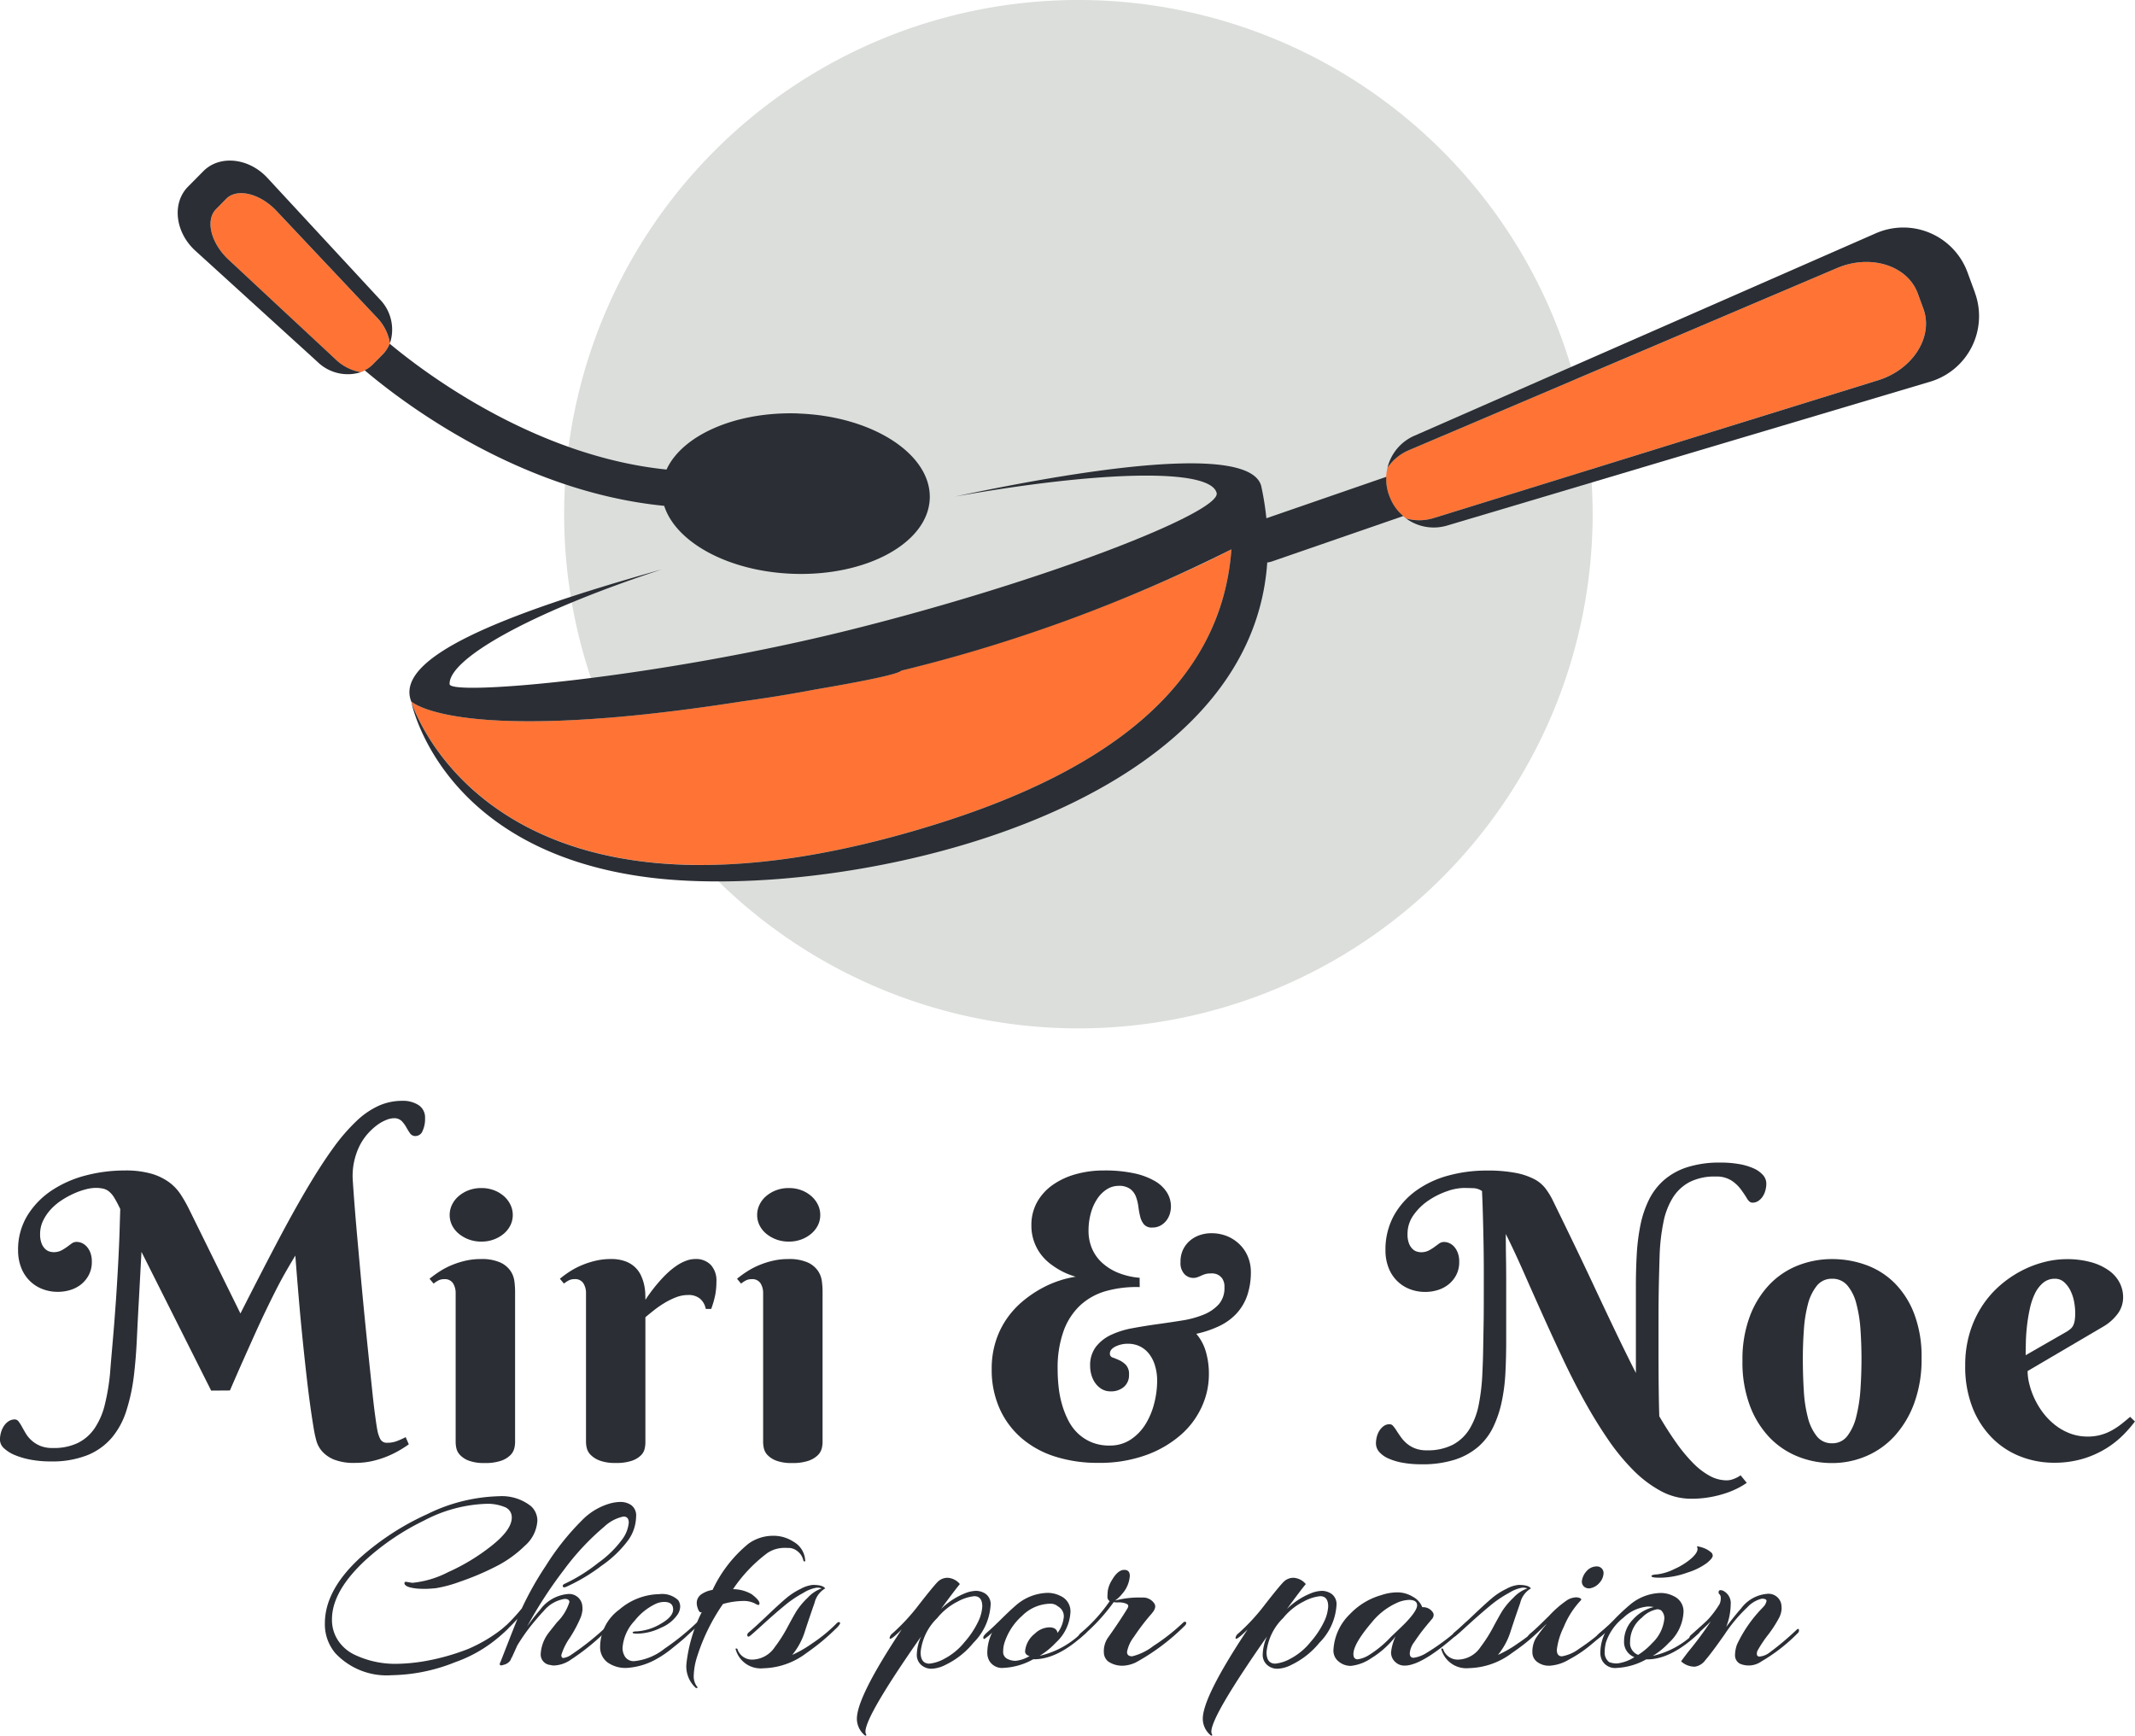
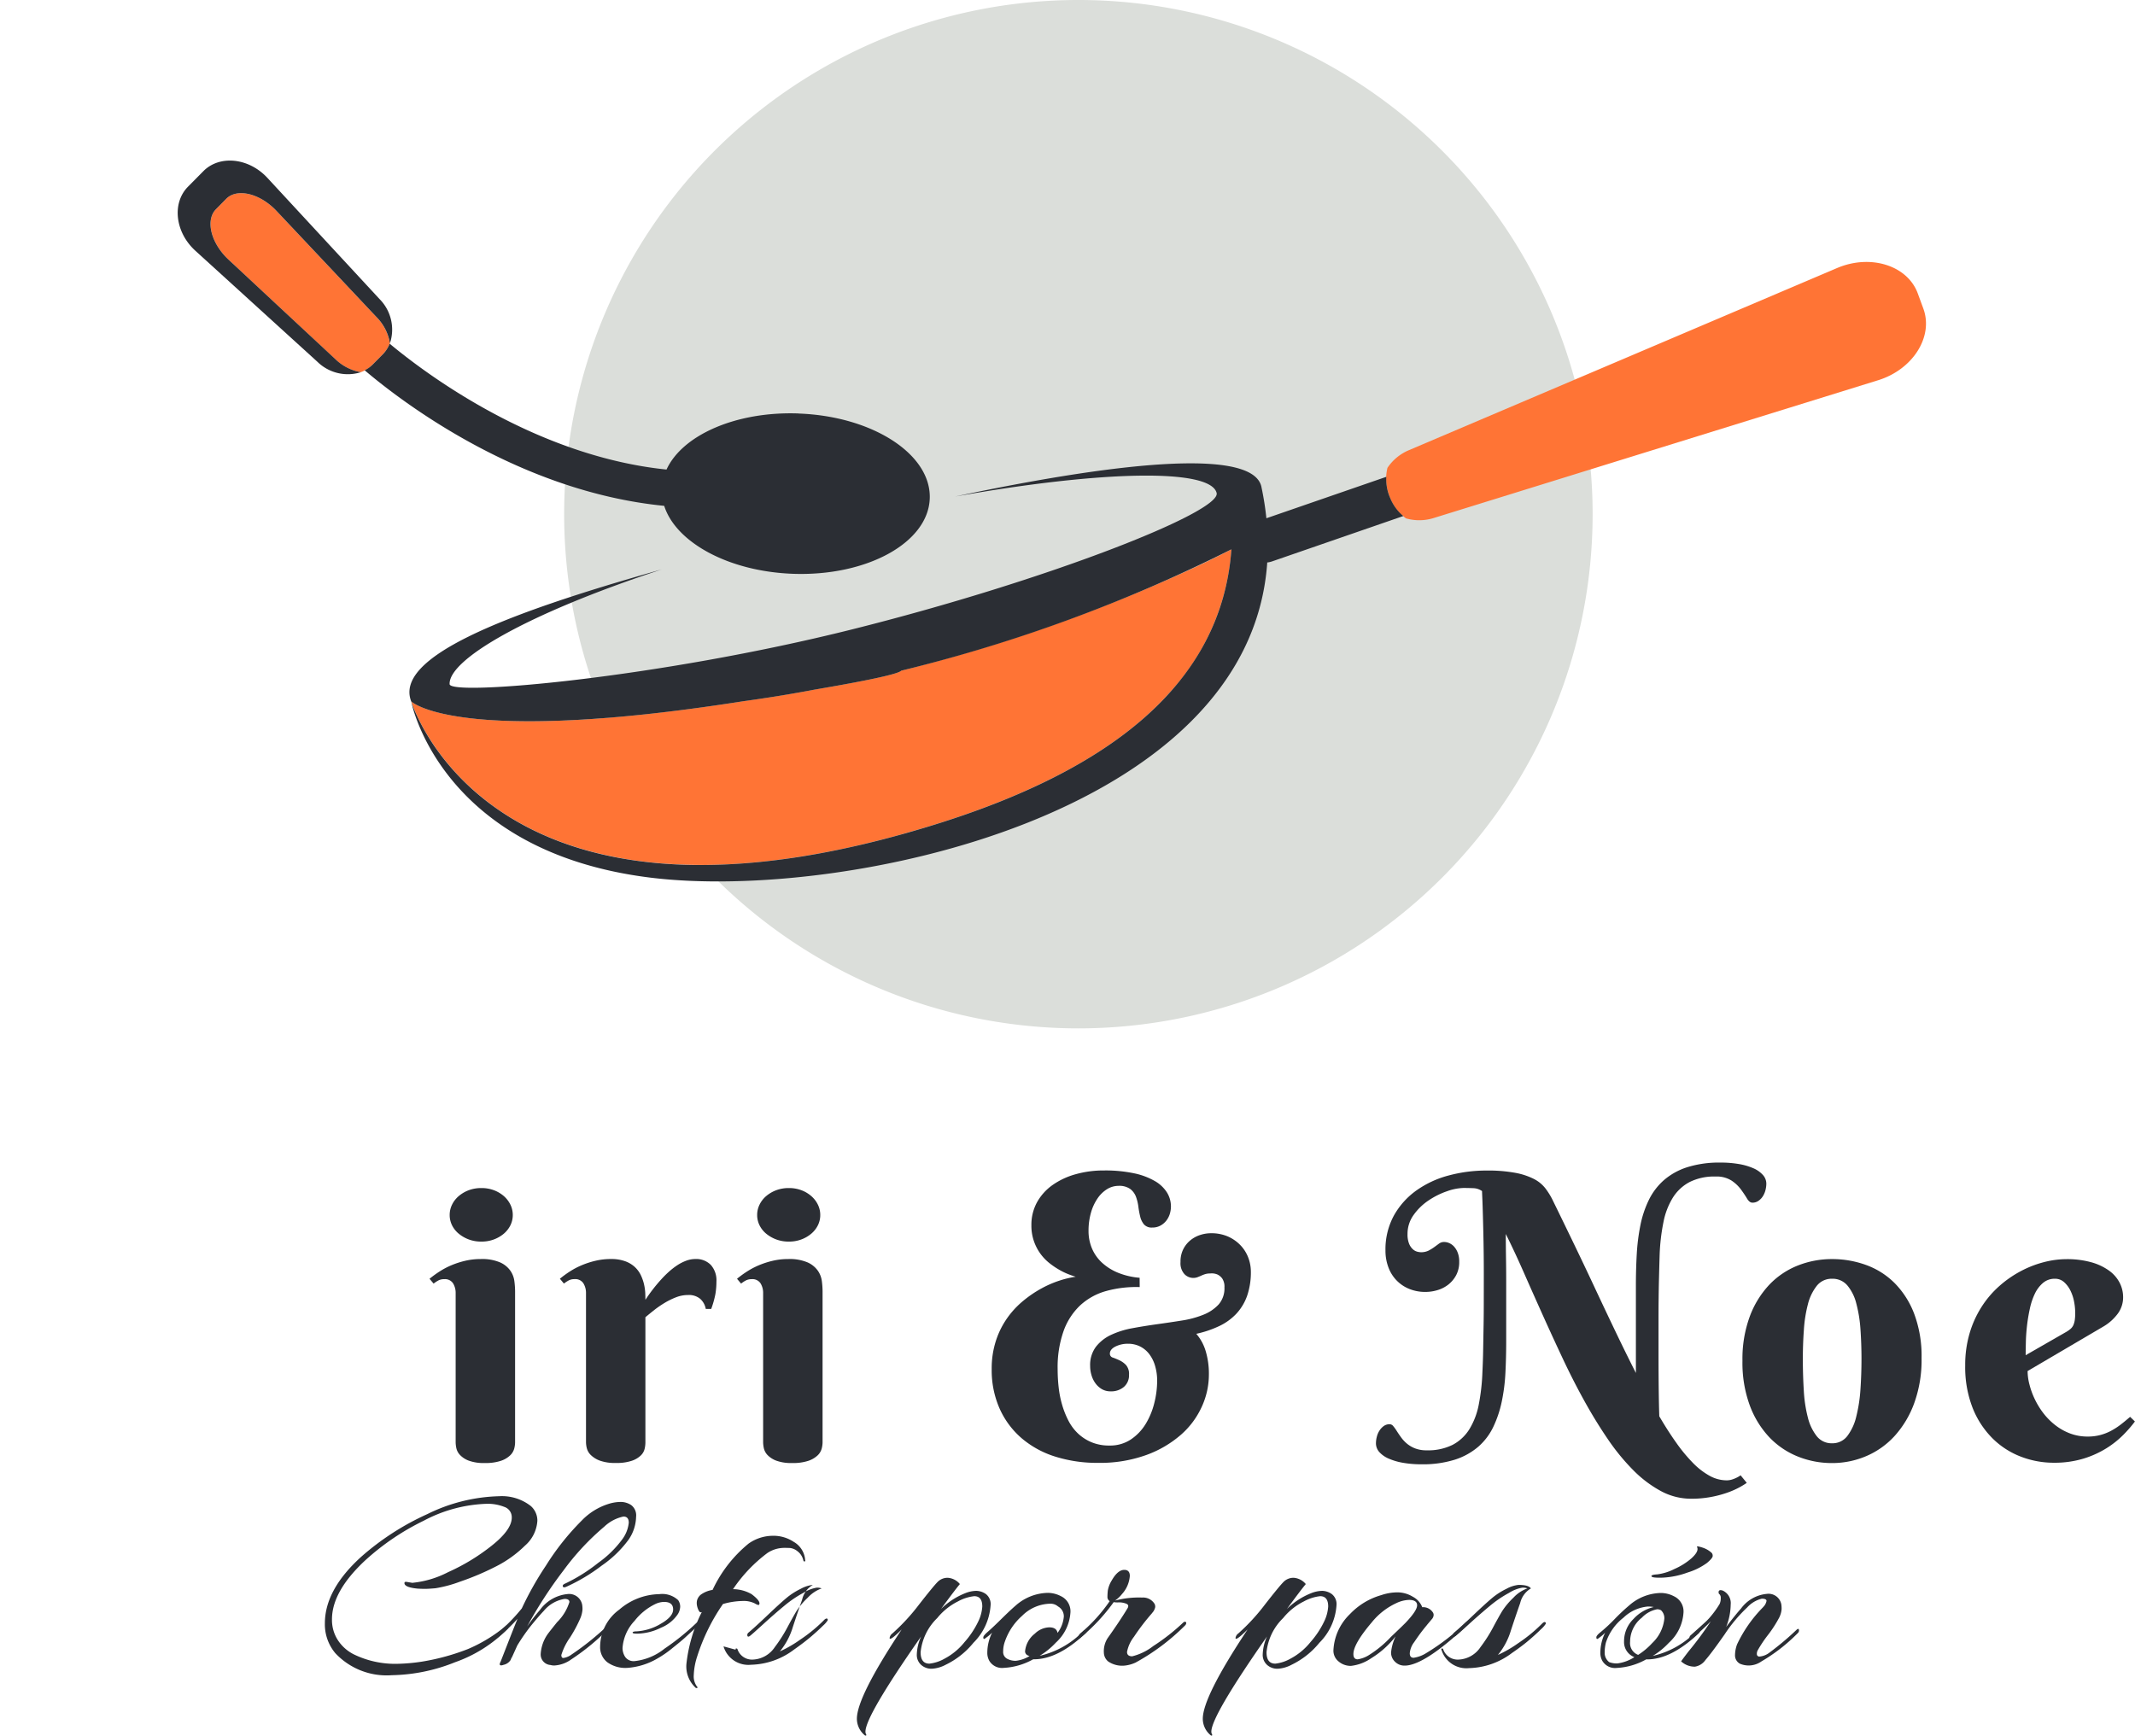
<svg xmlns="http://www.w3.org/2000/svg" width="204.208" height="166.023" viewBox="0 0 204.208 166.023">
  <g id="Group_53" data-name="Group 53" transform="translate(-473 -2996)">
    <g id="Component_21_1" data-name="Component 21 – 1" transform="translate(473 2996)">
      <path id="Path_192" data-name="Path 192" d="M2633.544-75.129l.6.1a9.418,9.418,0,0,0,3.43-1.024,19.444,19.444,0,0,0,4.178-2.541q1.905-1.517,1.905-2.673a1.043,1.043,0,0,0-.737-1.035,4.322,4.322,0,0,0-1.6-.289,13.732,13.732,0,0,0-6.069,1.613,23.6,23.6,0,0,0-5.61,3.8q-3.179,2.962-3.18,5.635a3.546,3.546,0,0,0,.58,2.023,3.907,3.907,0,0,0,1.539,1.348,9.021,9.021,0,0,0,4.046.891,17.406,17.406,0,0,0,2.479-.217,21.6,21.6,0,0,0,4.37-1.2,14.6,14.6,0,0,0,3.65-2.24.415.415,0,0,1,.121-.048c.08,0,.118.036.118.109a.462.462,0,0,1-.1.253,13.152,13.152,0,0,1-5.033,3.191,16.893,16.893,0,0,1-6.044,1.24,6.724,6.724,0,0,1-5.418-2.119,4.287,4.287,0,0,1-.987-2.841q0-3.226,3.491-6.382a25.276,25.276,0,0,1,6.311-4.07,16.4,16.4,0,0,1,6.861-1.709,4.485,4.485,0,0,1,3.035.939,1.857,1.857,0,0,1,.626,1.421,3.436,3.436,0,0,1-1.19,2.372,11.07,11.07,0,0,1-2.867,2.035,25.69,25.69,0,0,1-3.348,1.409,12.194,12.194,0,0,1-2.336.626c-.439.04-.778.06-1.011.06s-.47-.008-.709-.024q-1.254-.12-1.253-.53c0-.08.049-.12.146-.12" transform="translate(-2594.708 226.439)" fill="#2b2e34" />
      <path id="Path_193" data-name="Path 193" d="M2692.18-71.718c0-.208-.154-.313-.459-.313a3.237,3.237,0,0,0-2,1.156q-.289.289-1.047,1.2a18.077,18.077,0,0,0-1.481,2.1l-.6,1.325.072-.241a1.72,1.72,0,0,0-.1.289,1.063,1.063,0,0,1-.7.481.578.578,0,0,1-.217.048c-.159,0-.176-.12-.047-.361q.095-.24.673-1.722t.94-2.372a15.017,15.017,0,0,1-1.759,1.685c-.159.129-.272.145-.335.048a.136.136,0,0,1-.025-.1c0-.048.072-.136.217-.265a17.479,17.479,0,0,0,2.312-2.36,30.819,30.819,0,0,1,2.3-4.081,24.2,24.2,0,0,1,3.433-4.323,6.065,6.065,0,0,1,2.553-1.589,3.958,3.958,0,0,1,1.166-.193,1.831,1.831,0,0,1,1.011.3,1.229,1.229,0,0,1,.47,1.12,4,4,0,0,1-.72,2.191,10.625,10.625,0,0,1-2.554,2.469,17.222,17.222,0,0,1-3.4,2.035c-.192.081-.3.069-.335-.036s.047-.2.239-.277a16.129,16.129,0,0,0,3.145-1.974,10.041,10.041,0,0,0,2.336-2.3,3.188,3.188,0,0,0,.588-1.541c0-.393-.168-.59-.506-.59a3.8,3.8,0,0,0-1.831.963,24.077,24.077,0,0,0-3.886,4.166,41.136,41.136,0,0,0-3.5,5.394,17.5,17.5,0,0,1,1.229-1.589,3.7,3.7,0,0,1,2.625-1.518,1.266,1.266,0,0,1,1.418,1.06,2.6,2.6,0,0,1,.025.409,2.63,2.63,0,0,1-.181.783,12.851,12.851,0,0,1-1.009,1.9,5.943,5.943,0,0,0-.833,1.673c0,.193.066.289.192.289a1.729,1.729,0,0,0,.794-.337,25.947,25.947,0,0,0,3.518-2.841c.192-.193.283-.225.275-.1a.61.61,0,0,1-.157.361,21.3,21.3,0,0,1-3.683,3.058,3.042,3.042,0,0,1-1.614.578,1.271,1.271,0,0,1-.36-.048,1.008,1.008,0,0,1-.94-1.047,3.671,3.671,0,0,1,.674-1.914q.119-.168.89-1.132a4.653,4.653,0,0,0,1.182-1.927" transform="translate(-2637.716 224.978)" fill="#2b2e34" />
      <path id="Path_194" data-name="Path 194" d="M2727.249-46.348q1.274-.7,1.275-1.421c0-.482-.289-.722-.868-.722a2.028,2.028,0,0,0-.866.217,5.631,5.631,0,0,0-1.951,1.589,4.216,4.216,0,0,0-1.155,2.6,1.569,1.569,0,0,0,.253.855.984.984,0,0,0,.9.4,5.507,5.507,0,0,0,2.867-1.192,23.239,23.239,0,0,0,2.985-2.4c.192-.193.291-.2.291-.024a.366.366,0,0,1-.146.289l-1.193,1.1q-.3.277-1.19.987a9.941,9.941,0,0,1-1.446,1,6.59,6.59,0,0,1-2.9.891,2.95,2.95,0,0,1-1.877-.542,1.814,1.814,0,0,1-.687-1.505,4.417,4.417,0,0,1,1.831-3.528,6.01,6.01,0,0,1,3.829-1.481,2.229,2.229,0,0,1,1.806.578,1.084,1.084,0,0,1,.192.614,1.455,1.455,0,0,1-.217.71,3.558,3.558,0,0,1-1.624,1.312,5.257,5.257,0,0,1-2.251.566c-.275,0-.421-.024-.446-.072s-.005-.085.061-.109a.758.758,0,0,1,.264-.036,5.092,5.092,0,0,0,2.265-.674" transform="translate(-2664.14 201.727)" fill="#2b2e34" />
      <path id="Path_195" data-name="Path 195" d="M2762.956-67.2c0,.064-.027.1-.083.1s-.093-.04-.11-.12a1.488,1.488,0,0,0-.552-.855,1.38,1.38,0,0,0-.712-.313c-.2-.008-.379-.012-.542-.012a2.925,2.925,0,0,0-1.614.482,14.185,14.185,0,0,0-3.3,3.468,3.611,3.611,0,0,1,1.781.481q.891.675.723.987c-.03.081-.176.045-.431-.108a2.388,2.388,0,0,0-1.182-.229,7.185,7.185,0,0,0-1.853.289,18.721,18.721,0,0,0-2.457,4.985,6.533,6.533,0,0,0-.338,1.83,1.617,1.617,0,0,0,.313,1.084c.063.063.072.1.025.12a.409.409,0,0,1-.1.024.072.072,0,0,1-.049-.024,2.773,2.773,0,0,1-.891-2.288,14.48,14.48,0,0,1,1.47-4.96c-.083.032-.14.032-.182,0a.713.713,0,0,1-.146-.217,1.719,1.719,0,0,1-.132-.421,1.16,1.16,0,0,1,.014-.506,1.067,1.067,0,0,1,.349-.518,2.592,2.592,0,0,1,1.13-.458,12.621,12.621,0,0,1,3.444-4.431,4.048,4.048,0,0,1,2.287-.746,3.5,3.5,0,0,1,2.026.578,2.181,2.181,0,0,1,1.1,1.782" transform="translate(-2685.93 216.466)" fill="#2b2e34" />
-       <path id="Path_196" data-name="Path 196" d="M2768.7-46.266a.108.108,0,0,1-.022-.072c0-.032.027-.048.083-.048a.108.108,0,0,1,.11.1,1.466,1.466,0,0,0,1.421.963,2.653,2.653,0,0,0,2.141-1.2,13.836,13.836,0,0,0,1.193-1.866q.52-.975.866-1.553a6.93,6.93,0,0,1,1.086-1.3,3.316,3.316,0,0,1,1.336-.891,1.163,1.163,0,0,0-.481-.072,3.5,3.5,0,0,0-1.264.494,10.9,10.9,0,0,0-1.842,1.252q-.92.759-1.976,1.722t-1.275,1.132c-.146.112-.234.112-.267,0a.294.294,0,0,1,.121-.313q.627-.529,1.806-1.65t1.795-1.637a6.6,6.6,0,0,1,1.385-.891,3.037,3.037,0,0,1,1.154-.373q.965,0,1.179.337a2.193,2.193,0,0,0-1.022,1.4q-.4,1.132-.891,2.625a6.658,6.658,0,0,1-1.24,2.336,11.487,11.487,0,0,0,1.938-1.12,14.5,14.5,0,0,0,2.323-1.914c.146-.128.25-.145.313-.048v.109a2.419,2.419,0,0,1-.456.518q-.458.457-1.119,1.023t-1.652,1.264a7.074,7.074,0,0,1-4.1,1.445,2.483,2.483,0,0,1-2.639-1.758" transform="translate(-2698.323 204.077)" fill="#2b2e34" />
+       <path id="Path_196" data-name="Path 196" d="M2768.7-46.266a.108.108,0,0,1-.022-.072c0-.032.027-.048.083-.048a.108.108,0,0,1,.11.1,1.466,1.466,0,0,0,1.421.963,2.653,2.653,0,0,0,2.141-1.2,13.836,13.836,0,0,0,1.193-1.866q.52-.975.866-1.553a6.93,6.93,0,0,1,1.086-1.3,3.316,3.316,0,0,1,1.336-.891,1.163,1.163,0,0,0-.481-.072,3.5,3.5,0,0,0-1.264.494,10.9,10.9,0,0,0-1.842,1.252q-.92.759-1.976,1.722t-1.275,1.132c-.146.112-.234.112-.267,0a.294.294,0,0,1,.121-.313q.627-.529,1.806-1.65t1.795-1.637a6.6,6.6,0,0,1,1.385-.891,3.037,3.037,0,0,1,1.154-.373a2.193,2.193,0,0,0-1.022,1.4q-.4,1.132-.891,2.625a6.658,6.658,0,0,1-1.24,2.336,11.487,11.487,0,0,0,1.938-1.12,14.5,14.5,0,0,0,2.323-1.914c.146-.128.25-.145.313-.048v.109a2.419,2.419,0,0,1-.456.518q-.458.457-1.119,1.023t-1.652,1.264a7.074,7.074,0,0,1-4.1,1.445,2.483,2.483,0,0,1-2.639-1.758" transform="translate(-2698.323 204.077)" fill="#2b2e34" />
      <path id="Path_197" data-name="Path 197" d="M2816.994-47.8q0,1.084.841,1.084a3.761,3.761,0,0,0,1.457-.482,6.086,6.086,0,0,0,1.9-1.577,8.475,8.475,0,0,0,1.314-1.974,3.814,3.814,0,0,0,.385-1.433c0-.658-.255-.987-.77-.987a4.2,4.2,0,0,0-1.567.506,5.987,5.987,0,0,0-1.973,1.589,5.3,5.3,0,0,0-1.589,3.275m6.693-4.479a5.569,5.569,0,0,1-1.638,3.564,7.769,7.769,0,0,1-2.647,2.1,3.21,3.21,0,0,1-1.325.385,1.448,1.448,0,0,1-.866-.241,1.27,1.27,0,0,1-.58-1.132,4.479,4.479,0,0,1,.409-1.71q-5.323,7.61-5.321,9.1a.506.506,0,0,0,.06.253c.042.072.028.115-.036.132l-.074-.024a2.059,2.059,0,0,1-.77-1.589q0-2.094,4.288-8.549-1.158,1.156-1.157.819a.649.649,0,0,1,.264-.433,19.44,19.44,0,0,0,2.554-2.77q1.373-1.758,1.77-2.155a1.326,1.326,0,0,1,.976-.4,1.638,1.638,0,0,1,1.155.6q-.482.578-1.806,2.384a7.019,7.019,0,0,1,2.336-1.518,2.989,2.989,0,0,1,1.036-.217,1.656,1.656,0,0,1,.916.3,1.214,1.214,0,0,1,.456,1.1" transform="translate(-2728.938 205.856)" fill="#2b2e34" />
      <path id="Path_198" data-name="Path 198" d="M2861.982-45.846a3.008,3.008,0,0,0,.6-1.553,1.077,1.077,0,0,0-.552-.975,1.09,1.09,0,0,0-.723-.265,3.907,3.907,0,0,0-2.71,1.156,5.8,5.8,0,0,0-1.649,2.456,2.784,2.784,0,0,0-.167.951.728.728,0,0,0,.374.7,1.691,1.691,0,0,0,.83.2,3.2,3.2,0,0,0,1.325-.458.376.376,0,0,1-.146-.048.435.435,0,0,1-.289-.386,2.413,2.413,0,0,1,.94-1.709,2.061,2.061,0,0,1,1.372-.6c.467,0,.731.177.794.53m-2.333,2.528a6.426,6.426,0,0,1-2.818.819,1.416,1.416,0,0,1-1.374-.674,1.55,1.55,0,0,1-.192-.771,4.352,4.352,0,0,1,.459-1.927,4.04,4.04,0,0,1-.6.506c-.162.145-.242.129-.242-.048,0-.112.14-.289.42-.53s.712-.646,1.289-1.216,1.036-1,1.372-1.288a4.779,4.779,0,0,1,3.106-1.228,2.741,2.741,0,0,1,1.229.313,1.6,1.6,0,0,1,.916,1.589,4.257,4.257,0,0,1-1.4,2.866,7.124,7.124,0,0,1-1.542,1.252,8.333,8.333,0,0,0,4.192-2.384.3.3,0,0,1,.217-.084.1.1,0,0,1,.1.108.28.28,0,0,1-.1.193q-2.651,2.5-4.937,2.5Z" transform="translate(-2760.83 202.045)" fill="#2b2e34" />
      <path id="Path_199" data-name="Path 199" d="M2894.9-53.505a21.126,21.126,0,0,0-1.724,2.251,3.4,3.4,0,0,0-.662,1.445q0,.421.495.421a5.369,5.369,0,0,0,2.023-.987,19.491,19.491,0,0,0,2.828-2.215c.08-.08.154-.112.217-.1a.114.114,0,0,1,.1.12.367.367,0,0,1-.1.217,20.835,20.835,0,0,1-4.744,3.564,3.285,3.285,0,0,1-1.036.289,2.383,2.383,0,0,1-1.575-.386,1.125,1.125,0,0,1-.423-.842,2.294,2.294,0,0,1,.363-1.4q1.179-1.661,1.877-2.817c.146-.225.115-.381-.085-.469a1.851,1.851,0,0,0-.745-.132,1.961,1.961,0,0,1-.47-.024,18.044,18.044,0,0,1-3.2,3.419c-.129.112-.2.112-.217,0a.725.725,0,0,1,.264-.458,15.273,15.273,0,0,0,2.771-3.058.451.451,0,0,1-.217-.4,6.133,6.133,0,0,1,.036-.614,2.714,2.714,0,0,1,.374-.963q.578-1.011,1.2-1.012c.352,0,.531.193.531.578a2.881,2.881,0,0,1-.748,1.734,2.937,2.937,0,0,1-.673.626,8.924,8.924,0,0,1,2.6-.289,1.281,1.281,0,0,1,1.2.626.654.654,0,0,1,.05.289,1.155,1.155,0,0,1-.313.578" transform="translate(-2784.716 207.826)" fill="#2b2e34" />
      <path id="Path_200" data-name="Path 200" d="M2937.364-47.8q0,1.084.841,1.084a3.784,3.784,0,0,0,1.46-.482,6.122,6.122,0,0,0,1.9-1.577,8.459,8.459,0,0,0,1.311-1.974,3.814,3.814,0,0,0,.385-1.433c0-.658-.255-.987-.77-.987a4.205,4.205,0,0,0-1.567.506,5.989,5.989,0,0,0-1.973,1.589,5.314,5.314,0,0,0-1.589,3.275m6.693-4.479a5.578,5.578,0,0,1-1.635,3.564,7.777,7.777,0,0,1-2.65,2.1,3.2,3.2,0,0,1-1.325.385,1.454,1.454,0,0,1-.866-.241,1.276,1.276,0,0,1-.58-1.132,4.479,4.479,0,0,1,.409-1.71q-5.318,7.61-5.322,9.1a.536.536,0,0,0,.061.253c.041.072.028.115-.036.132l-.072-.024a2.053,2.053,0,0,1-.772-1.589q0-2.094,4.288-8.549-1.158,1.156-1.157.819a.643.643,0,0,1,.267-.433,19.426,19.426,0,0,0,2.55-2.77q1.373-1.758,1.771-2.155a1.33,1.33,0,0,1,.976-.4,1.649,1.649,0,0,1,1.157.6q-.482.578-1.806,2.384a6.985,6.985,0,0,1,2.333-1.518,3,3,0,0,1,1.036-.217,1.656,1.656,0,0,1,.915.3,1.214,1.214,0,0,1,.456,1.1" transform="translate(-2816.223 205.856)" fill="#2b2e34" />
      <path id="Path_201" data-name="Path 201" d="M2983.939-49.127a3.058,3.058,0,0,0-1.2.313,6.527,6.527,0,0,0-2.334,1.83q-1.76,2.071-1.759,3.034c0,.337.137.506.41.506a2.814,2.814,0,0,0,1.118-.433,10.409,10.409,0,0,0,2.059-1.71c.05-.048.234-.224.555-.53s.594-.57.819-.795c.753-.786,1.132-1.352,1.132-1.7s-.267-.518-.8-.518m1.759,2.384c-.176.208-.357.433-.541.674s-.418.57-.7.987a2.031,2.031,0,0,0-.421,1.06q0,.433.371.433a3.077,3.077,0,0,0,1.218-.458,20.526,20.526,0,0,0,3.732-2.889c.16-.161.264-.184.313-.073v.1a.27.27,0,0,1-.1.169q-4.143,3.9-6.022,3.9a1.262,1.262,0,0,1-.927-.373,1.2,1.2,0,0,1-.374-.879,4.559,4.559,0,0,1,.434-1.541,8.693,8.693,0,0,1-2.325,2.083,4.237,4.237,0,0,1-1.938.735,1.769,1.769,0,0,1-1.19-.422,1.32,1.32,0,0,1-.495-1.047,5.147,5.147,0,0,1,1.589-3.492,6.612,6.612,0,0,1,2.988-1.806,4.88,4.88,0,0,1,1.553-.265,2.845,2.845,0,0,1,1.468.421,1.9,1.9,0,0,1,.9,1,1.107,1.107,0,0,1,1.036.53.441.441,0,0,1,.05.241.637.637,0,0,1-.181.385l-.445.53" transform="translate(-2849.195 202.171)" fill="#2b2e34" />
      <path id="Path_202" data-name="Path 202" d="M3014.262-46.266a.108.108,0,0,1-.022-.072c0-.032.028-.048.083-.048a.108.108,0,0,1,.11.1,1.466,1.466,0,0,0,1.421.963,2.653,2.653,0,0,0,2.141-1.2,13.836,13.836,0,0,0,1.193-1.866q.519-.975.866-1.553a6.951,6.951,0,0,1,1.086-1.3,3.314,3.314,0,0,1,1.336-.891,1.166,1.166,0,0,0-.481-.072,3.5,3.5,0,0,0-1.264.494,11.012,11.012,0,0,0-1.842,1.252q-.915.759-1.976,1.722t-1.275,1.132c-.146.112-.233.112-.267,0a.3.3,0,0,1,.121-.313q.626-.529,1.806-1.65t1.795-1.637a6.6,6.6,0,0,1,1.385-.891,3.038,3.038,0,0,1,1.155-.373q.965,0,1.182.337a2.2,2.2,0,0,0-1.025,1.4q-.4,1.132-.891,2.625a6.654,6.654,0,0,1-1.24,2.336,11.468,11.468,0,0,0,1.938-1.12,14.613,14.613,0,0,0,2.325-1.914c.143-.128.248-.145.311-.048v.109a2.416,2.416,0,0,1-.457.518q-.458.457-1.119,1.023T3021-45.953a7.073,7.073,0,0,1-4.1,1.445,2.484,2.484,0,0,1-2.639-1.758" transform="translate(-2876.387 204.077)" fill="#2b2e34" />
-       <path id="Path_203" data-name="Path 203" d="M3049.708-56.925a.647.647,0,0,1-.217-.626,1.7,1.7,0,0,1,.434-.867,1.283,1.283,0,0,1,1.033-.458.652.652,0,0,1,.41.181.643.643,0,0,1,.17.6,1.424,1.424,0,0,1-.387.8,1.514,1.514,0,0,1-.759.481.735.735,0,0,1-.684-.109m-.313,1.276a8.2,8.2,0,0,0-1.649,2.565,6.752,6.752,0,0,0-.662,2.179c0,.418.165.626.492.626a3.814,3.814,0,0,0,1.638-.722,20.02,20.02,0,0,0,2.614-2.047q.313-.289.313.073a.138.138,0,0,1-.049.1q-1.154,1.011-1.951,1.661a11.849,11.849,0,0,1-1.888,1.24,4.064,4.064,0,0,1-1.795.59,1.863,1.863,0,0,1-1.289-.386,1.131,1.131,0,0,1-.421-.843,2.592,2.592,0,0,1,.313-1.372,13.256,13.256,0,0,1,1.058-1.4q-.264.216-.83.722c-.376.337-.638.562-.783.674s-.215.08-.215-.1c0-.112.126-.273.385-.482s.813-.738,1.674-1.589a9.95,9.95,0,0,1,1.757-1.517,1.8,1.8,0,0,1,.772-.241.913.913,0,0,1,.445.084c.1.056.118.117.072.181" transform="translate(-2898.177 208.716)" fill="#2b2e34" />
      <path id="Path_204" data-name="Path 204" d="M3079.23-65.256a.416.416,0,0,1,.1.3q0,.205-.542.663a6.157,6.157,0,0,1-1.844.915,8.052,8.052,0,0,1-2.369.494c-.717.024-1.08-.02-1.1-.133q-.05-.144.553-.18a4.969,4.969,0,0,0,1.627-.506,6.443,6.443,0,0,0,1.625-1.012q.6-.542.6-.9a.448.448,0,0,0-.036-.181c-.025-.056-.011-.084.036-.084a3.234,3.234,0,0,1,.506.132,2.315,2.315,0,0,1,.844.494m-5.2,5.394a2.708,2.708,0,0,0-1.468.8,2.936,2.936,0,0,0-1.132,2.312,1.2,1.2,0,0,0,.772,1.252,6.679,6.679,0,0,0,1.347-1.132,3.732,3.732,0,0,0,1.157-2.335,1.028,1.028,0,0,0-.313-.795.723.723,0,0,0-.362-.1m-.866-.265a3.851,3.851,0,0,0-2.372,1.072,4.956,4.956,0,0,0-1.674,2.371,3.885,3.885,0,0,0-.121.988,1.118,1.118,0,0,0,.435.891,2,2,0,0,0,.794.121,3.869,3.869,0,0,0,1.613-.6,1.536,1.536,0,0,1-.987-1.518,2.959,2.959,0,0,1,.9-2.131,3.809,3.809,0,0,1,1.938-1.144,3.008,3.008,0,0,0-.531-.048m-.192,5.057a6.419,6.419,0,0,1-2.817.819,1.417,1.417,0,0,1-1.374-.674,1.541,1.541,0,0,1-.192-.771,4.354,4.354,0,0,1,.459-1.927,4.036,4.036,0,0,1-.6.506c-.162.145-.242.12-.242-.072q0-.169.445-.518a15.63,15.63,0,0,0,1.314-1.228,18.473,18.473,0,0,1,1.372-1.288,4.71,4.71,0,0,1,3.059-1.2,2.747,2.747,0,0,1,1.229.313,1.6,1.6,0,0,1,.915,1.59,4.262,4.262,0,0,1-1.4,2.865,7.172,7.172,0,0,1-1.539,1.252,8.325,8.325,0,0,0,4.189-2.384.3.3,0,0,1,.217-.084.1.1,0,0,1,.1.108.279.279,0,0,1-.1.193q-2.651,2.5-4.937,2.5Z" transform="translate(-2915.515 213.797)" fill="#2b2e34" />
      <path id="Path_205" data-name="Path 205" d="M3105.548-49a1.1,1.1,0,0,0,.338-.6c0-.145-.151-.217-.448-.217a2.792,2.792,0,0,0-1.407.843,14.576,14.576,0,0,0-2.155,2.576q-1.266,1.807-1.831,2.445a1.512,1.512,0,0,1-1,.638h-.1a1.916,1.916,0,0,1-1.229-.506c.1-.145.33-.458.7-.939a33.208,33.208,0,0,0,2.141-2.89,22.363,22.363,0,0,1-1.756,1.613c-.159.129-.253.137-.278.024a.3.3,0,0,1,.107-.3c.1-.088.258-.233.484-.434s.371-.333.445-.4.209-.188.41-.373a5.623,5.623,0,0,0,.445-.445,9.33,9.33,0,0,0,.987-1.349,1.315,1.315,0,0,0,.107-.565.485.485,0,0,0-.118-.361.193.193,0,0,1-.085-.2.17.17,0,0,1,.192-.192.6.6,0,0,1,.217.048,1.318,1.318,0,0,1,.745,1.336,5.969,5.969,0,0,1-.432,2.131q.94-1.228,1.421-1.758a3.447,3.447,0,0,1,2.455-1.4,1.244,1.244,0,0,1,1.4,1.011,2.919,2.919,0,0,1,.025.446,2.136,2.136,0,0,1-.228.807,11.41,11.41,0,0,1-1.072,1.661,12.174,12.174,0,0,0-.976,1.457.679.679,0,0,0-.083.446.239.239,0,0,0,.215.168,1.791,1.791,0,0,0,.99-.385,27.17,27.17,0,0,0,2.551-2.143c.179-.176.267-.16.267.048a.348.348,0,0,1-.121.241,16.637,16.637,0,0,1-3.469,2.7,2.119,2.119,0,0,1-2.07.217.907.907,0,0,1-.459-.807,3.04,3.04,0,0,1,.2-1.048,12.811,12.811,0,0,1,2.479-3.54" transform="translate(-2936.922 202.743)" fill="#2b2e34" />
-       <path id="Path_206" data-name="Path 206" d="M2532.907-193.17l-6.666-13.273-.239,4.461q-.111,1.944-.2,3.86t-.3,3.647a18.1,18.1,0,0,1-.7,3.212,7.531,7.531,0,0,1-1.369,2.564,6.066,6.066,0,0,1-2.331,1.694,9.187,9.187,0,0,1-3.584.61,10.215,10.215,0,0,1-1.814-.157,7.393,7.393,0,0,1-1.534-.435,3.457,3.457,0,0,1-1.066-.657,1.135,1.135,0,0,1-.4-.824,2.636,2.636,0,0,1,.094-.676,2.257,2.257,0,0,1,.278-.629,1.56,1.56,0,0,1,.454-.463,1.075,1.075,0,0,1,.6-.176.454.454,0,0,1,.36.2,3.881,3.881,0,0,1,.324.509q.169.306.379.658a2.928,2.928,0,0,0,.555.657,2.94,2.94,0,0,0,.825.509,3.11,3.11,0,0,0,1.2.2,5.289,5.289,0,0,0,2.4-.491,4.175,4.175,0,0,0,1.6-1.416,6.946,6.946,0,0,0,.962-2.24,20.623,20.623,0,0,0,.5-2.98q.07-.926.146-1.786t.148-1.712q.074-.851.14-1.731t.137-1.86q.094-1.426.167-2.712c.049-.858.088-1.657.121-2.4s.055-1.406.071-2,.036-1.1.047-1.536c-.209-.432-.393-.781-.555-1.046a2.341,2.341,0,0,0-.5-.611,1.385,1.385,0,0,0-.572-.287,3.369,3.369,0,0,0-.759-.074,3.874,3.874,0,0,0-.918.139,7.18,7.18,0,0,0-1.13.4,8.591,8.591,0,0,0-1.166.639,5.49,5.49,0,0,0-1.036.87,4.389,4.389,0,0,0-.74,1.083,2.88,2.88,0,0,0-.289,1.278,2.354,2.354,0,0,0,.157.944,1.434,1.434,0,0,0,.371.527,1.008,1.008,0,0,0,.426.222,1.658,1.658,0,0,0,.305.046,1.615,1.615,0,0,0,.759-.158,4.554,4.554,0,0,0,.539-.333l.453-.333a.8.8,0,0,1,.49-.158,1.255,1.255,0,0,1,.473.1,1.366,1.366,0,0,1,.462.324,1.844,1.844,0,0,1,.363.584,2.368,2.368,0,0,1,.148.879,2.659,2.659,0,0,1-.289,1.278,2.861,2.861,0,0,1-.739.9,3.088,3.088,0,0,1-1.036.537,4.008,4.008,0,0,1-1.157.175,4.039,4.039,0,0,1-1.6-.305,3.528,3.528,0,0,1-1.212-.842,3.632,3.632,0,0,1-.759-1.259,4.5,4.5,0,0,1-.261-1.536,6.24,6.24,0,0,1,.891-3.36,7.772,7.772,0,0,1,2.331-2.4,10.687,10.687,0,0,1,3.268-1.435,14.737,14.737,0,0,1,3.71-.472,8.99,8.99,0,0,1,2.537.305,5.5,5.5,0,0,1,1.7.815,4.56,4.56,0,0,1,1.127,1.194,13.674,13.674,0,0,1,.816,1.444l4.887,9.922q1.905-3.757,3.469-6.729t2.9-5.229q1.336-2.258,2.49-3.85a18.092,18.092,0,0,1,2.24-2.6,7.73,7.73,0,0,1,2.147-1.472,5.5,5.5,0,0,1,2.212-.463,2.769,2.769,0,0,1,1.591.416,1.412,1.412,0,0,1,.61,1.249,2.739,2.739,0,0,1-.239,1.222.737.737,0,0,1-.665.482.613.613,0,0,1-.539-.269c-.124-.179-.242-.373-.36-.583a2.918,2.918,0,0,0-.434-.583,1.01,1.01,0,0,0-.761-.269,2.051,2.051,0,0,0-.72.167,3.926,3.926,0,0,0-.88.5,5.9,5.9,0,0,0-.9.833,5.451,5.451,0,0,0-.778,1.166,6.579,6.579,0,0,0-.517,1.518,6.548,6.548,0,0,0-.113,1.87q.075,1.166.2,2.73t.289,3.351q.157,1.786.333,3.693t.36,3.758q.186,1.851.363,3.554t.324,3.082q.144,1.379.278,2.332c.085.635.154,1.071.2,1.305a2.958,2.958,0,0,0,.294.861.7.7,0,0,0,.668.324,2.522,2.522,0,0,0,.943-.176,8.01,8.01,0,0,0,.8-.361l.3.686c-.223.16-.5.342-.844.546a9.315,9.315,0,0,1-1.165.583,8.984,8.984,0,0,1-1.443.463,7.418,7.418,0,0,1-1.7.185,5.156,5.156,0,0,1-2.018-.324,3.076,3.076,0,0,1-1.138-.8,2.583,2.583,0,0,1-.536-1q-.14-.527-.214-.953-.165-.944-.352-2.277t-.36-2.86q-.174-1.527-.341-3.147t-.308-3.165q-.135-1.546-.247-2.916t-.187-2.388q-.553.907-1.028,1.749t-.915,1.722q-.445.879-.907,1.842t-.973,2.091q-.508,1.129-1.111,2.481t-1.322,3.017Z" transform="translate(-2512.71 326.192)" fill="#2b2e34" />
      <path id="Path_207" data-name="Path 207" d="M2664.107-188a2.224,2.224,0,0,1,.231-.99,2.522,2.522,0,0,1,.649-.824,3.2,3.2,0,0,1,.962-.556,3.382,3.382,0,0,1,1.193-.2,3.345,3.345,0,0,1,1.177.2,3.124,3.124,0,0,1,.954.556,2.605,2.605,0,0,1,.638.824,2.227,2.227,0,0,1,.231.99,2.208,2.208,0,0,1-.231,1,2.533,2.533,0,0,1-.638.805,3.236,3.236,0,0,1-.954.546,3.333,3.333,0,0,1-1.177.2,3.37,3.37,0,0,1-1.193-.2,3.315,3.315,0,0,1-.962-.546,2.453,2.453,0,0,1-.649-.805,2.2,2.2,0,0,1-.231-1m6.256,21.769a2.551,2.551,0,0,1-.083.584,1.4,1.4,0,0,1-.39.648,2.4,2.4,0,0,1-.877.518,4.609,4.609,0,0,1-1.556.213,4.1,4.1,0,0,1-1.536-.231,2.228,2.228,0,0,1-.833-.546,1.374,1.374,0,0,1-.344-.648,2.885,2.885,0,0,1-.066-.537v-14.29a1.735,1.735,0,0,0-.247-.935.919.919,0,0,0-.844-.4,1.2,1.2,0,0,0-.536.111,2.893,2.893,0,0,0-.481.314l-.39-.462a10.62,10.62,0,0,1,.954-.694,7.436,7.436,0,0,1,1.138-.6,8.193,8.193,0,0,1,1.317-.426,6.4,6.4,0,0,1,1.479-.167,4.363,4.363,0,0,1,1.869.324,2.391,2.391,0,0,1,.981.8,2.253,2.253,0,0,1,.379,1.009,7.869,7.869,0,0,1,.066.944Z" transform="translate(-2621.096 304.217)" fill="#2b2e34" />
      <path id="Path_208" data-name="Path 208" d="M2715.72-161.954a15.361,15.361,0,0,1,1.5-1.943,10.154,10.154,0,0,1,.72-.722,7.125,7.125,0,0,1,.805-.629,4.262,4.262,0,0,1,.863-.444,2.505,2.505,0,0,1,.888-.167,1.95,1.95,0,0,1,1.481.565,2.206,2.206,0,0,1,.536,1.583,7.242,7.242,0,0,1-.1,1.212,9.028,9.028,0,0,1-.4,1.416h-.519a1.709,1.709,0,0,0-.517-.953,1.682,1.682,0,0,0-1.185-.38,3.14,3.14,0,0,0-1.13.213,7,7,0,0,0-1.083.528,9.738,9.738,0,0,0-1,.685q-.469.37-.86.7v12.014a2.694,2.694,0,0,1-.074.574,1.3,1.3,0,0,1-.36.629,2.305,2.305,0,0,1-.852.509,4.509,4.509,0,0,1-1.545.213,4.2,4.2,0,0,1-1.548-.231,2.433,2.433,0,0,1-.86-.546,1.386,1.386,0,0,1-.368-.648,2.59,2.59,0,0,1-.074-.537V-162.6a1.743,1.743,0,0,0-.25-.935.918.918,0,0,0-.841-.4,1.2,1.2,0,0,0-.539.111,2.935,2.935,0,0,0-.481.315l-.387-.463a10.212,10.212,0,0,1,.951-.694,7.313,7.313,0,0,1,1.141-.6,8.183,8.183,0,0,1,1.314-.426,6.411,6.411,0,0,1,1.482-.167,3.869,3.869,0,0,1,1.358.213,2.705,2.705,0,0,1,.926.555,2.619,2.619,0,0,1,.566.769,4.331,4.331,0,0,1,.305.861,4.934,4.934,0,0,1,.121.833q.016.4.017.675" transform="translate(-2653.988 286.294)" fill="#2b2e34" />
      <path id="Path_209" data-name="Path 209" d="M2771.107-188a2.224,2.224,0,0,1,.231-.99,2.517,2.517,0,0,1,.646-.824,3.246,3.246,0,0,1,.965-.556,3.382,3.382,0,0,1,1.193-.2,3.345,3.345,0,0,1,1.177.2,3.075,3.075,0,0,1,.951.556,2.57,2.57,0,0,1,.641.824,2.227,2.227,0,0,1,.231.99,2.208,2.208,0,0,1-.231,1,2.5,2.5,0,0,1-.641.805,3.183,3.183,0,0,1-.951.546,3.333,3.333,0,0,1-1.177.2,3.37,3.37,0,0,1-1.193-.2,3.366,3.366,0,0,1-.965-.546,2.448,2.448,0,0,1-.646-.805,2.2,2.2,0,0,1-.231-1m6.256,21.769a2.551,2.551,0,0,1-.083.584,1.406,1.406,0,0,1-.39.648,2.421,2.421,0,0,1-.88.518,4.592,4.592,0,0,1-1.553.213,4.1,4.1,0,0,1-1.536-.231,2.266,2.266,0,0,1-.836-.546,1.394,1.394,0,0,1-.341-.648,2.885,2.885,0,0,1-.066-.537v-14.29a1.735,1.735,0,0,0-.247-.935.919.919,0,0,0-.844-.4,1.2,1.2,0,0,0-.536.111,2.8,2.8,0,0,0-.481.314l-.39-.462a10.216,10.216,0,0,1,.954-.694,7.436,7.436,0,0,1,1.138-.6,8.193,8.193,0,0,1,1.317-.426,6.4,6.4,0,0,1,1.479-.167,4.363,4.363,0,0,1,1.869.324,2.391,2.391,0,0,1,.981.8,2.253,2.253,0,0,1,.379,1.009,7.869,7.869,0,0,1,.066.944Z" transform="translate(-2698.686 304.217)" fill="#2b2e34" />
      <path id="Path_210" data-name="Path 210" d="M2872-185.492a10.8,10.8,0,0,0-3.213.379,6.027,6.027,0,0,0-2.479,1.37,6.28,6.28,0,0,0-1.591,2.462,10.4,10.4,0,0,0-.566,3.638,15.761,15.761,0,0,0,.093,1.7,9.77,9.77,0,0,0,.325,1.675,8.393,8.393,0,0,0,.6,1.527,4.593,4.593,0,0,0,.924,1.25,4.3,4.3,0,0,0,1.3.842,4.364,4.364,0,0,0,1.721.315,3.57,3.57,0,0,0,2.028-.574,4.769,4.769,0,0,0,1.416-1.471,7.078,7.078,0,0,0,.833-2,8.78,8.78,0,0,0,.278-2.138,5.025,5.025,0,0,0-.2-1.444,3.435,3.435,0,0,0-.555-1.12,2.516,2.516,0,0,0-.88-.731,2.528,2.528,0,0,0-1.146-.259,2.64,2.64,0,0,0-1.212.268q-.528.269-.528.676a.377.377,0,0,0,.286.38c.19.068.4.154.629.259a2.114,2.114,0,0,1,.629.454,1.294,1.294,0,0,1,.286.925,1.462,1.462,0,0,1-.489,1.166,1.866,1.866,0,0,1-1.27.425,1.628,1.628,0,0,1-.841-.213,2.045,2.045,0,0,1-.61-.555,2.481,2.481,0,0,1-.379-.778,3.013,3.013,0,0,1-.129-.879,2.9,2.9,0,0,1,.556-1.842,3.945,3.945,0,0,1,1.451-1.138,8.276,8.276,0,0,1,2.056-.639q1.158-.213,2.358-.38c.8-.111,1.592-.228,2.361-.352a9.165,9.165,0,0,0,2.056-.556,3.967,3.967,0,0,0,1.454-.981,2.335,2.335,0,0,0,.553-1.629,1.387,1.387,0,0,0-.212-.852,1.2,1.2,0,0,0-.473-.389,1.4,1.4,0,0,0-.685-.092,1.593,1.593,0,0,0-.481.065,3.216,3.216,0,0,0-.379.148c-.118.055-.239.1-.36.148a1.221,1.221,0,0,1-.407.065,1.178,1.178,0,0,1-.825-.361,1.536,1.536,0,0,1-.379-1.157,2.614,2.614,0,0,1,.278-1.259,2.613,2.613,0,0,1,.7-.851,2.869,2.869,0,0,1,.935-.491,3.335,3.335,0,0,1,.989-.157,3.971,3.971,0,0,1,1.657.324,3.746,3.746,0,0,1,1.2.852,3.516,3.516,0,0,1,.731,1.185,3.8,3.8,0,0,1,.239,1.305,6.9,6.9,0,0,1-.352,2.3,4.927,4.927,0,0,1-1.017,1.712,5.425,5.425,0,0,1-1.638,1.194,10.117,10.117,0,0,1-2.213.75,4.493,4.493,0,0,1,.888,1.62,7.531,7.531,0,0,1,.316,2.323,7.384,7.384,0,0,1-.668,3.008,7.889,7.889,0,0,1-2,2.7,10.42,10.42,0,0,1-3.323,1.943,13.056,13.056,0,0,1-4.618.75,13.328,13.328,0,0,1-4.093-.6,9.135,9.135,0,0,1-3.21-1.759,8.064,8.064,0,0,1-2.1-2.823,9.067,9.067,0,0,1-.761-3.794,8.56,8.56,0,0,1,.41-2.722,8.02,8.02,0,0,1,1.083-2.165,8.429,8.429,0,0,1,1.536-1.648,11.032,11.032,0,0,1,1.749-1.184,10.009,10.009,0,0,1,1.74-.75,9.491,9.491,0,0,1,1.517-.36c-.173-.049-.4-.126-.676-.232a6.38,6.38,0,0,1-.888-.426,7.732,7.732,0,0,1-.954-.647,4.622,4.622,0,0,1-.86-.9,4.6,4.6,0,0,1-.618-1.194,4.483,4.483,0,0,1-.242-1.527,4.467,4.467,0,0,1,.536-2.194,4.981,4.981,0,0,1,1.481-1.647,7.1,7.1,0,0,1,2.213-1.037,9.848,9.848,0,0,1,2.713-.361,13.305,13.305,0,0,1,2.867.269,6.679,6.679,0,0,1,1.99.74,3.3,3.3,0,0,1,1.168,1.1,2.54,2.54,0,0,1,.379,1.333,2.535,2.535,0,0,1-.1.686,2.005,2.005,0,0,1-.324.647,1.821,1.821,0,0,1-.566.491,1.594,1.594,0,0,1-.8.194.975.975,0,0,1-.789-.3,1.829,1.829,0,0,1-.36-.74,8.334,8.334,0,0,1-.176-.954,4.327,4.327,0,0,0-.231-.954,1.685,1.685,0,0,0-.547-.74,1.8,1.8,0,0,0-1.119-.3,2.079,2.079,0,0,0-1.094.314,3.06,3.06,0,0,0-.915.889,4.637,4.637,0,0,0-.63,1.37,6.232,6.232,0,0,0-.231,1.74,4.293,4.293,0,0,0,.313,1.639,3.962,3.962,0,0,0,.935,1.36,5.107,5.107,0,0,0,1.528.981,6.97,6.97,0,0,0,2.111.5Z" transform="translate(-2762.99 308.611)" fill="#2b2e34" />
      <path id="Path_211" data-name="Path 211" d="M3001.843-188.753c0-1.123-.011-2.154-.028-3.092s-.039-1.756-.058-2.453-.036-1.249-.055-1.657-.027-.648-.027-.722a1.543,1.543,0,0,0-.844-.278c-.313-.012-.624-.019-.935-.019a4.992,4.992,0,0,0-1.553.306,7.48,7.48,0,0,0-1.759.87,5.475,5.475,0,0,0-1.443,1.389,3.075,3.075,0,0,0-.594,1.842,2.351,2.351,0,0,0,.157.944,1.434,1.434,0,0,0,.371.527,1.008,1.008,0,0,0,.426.222,1.636,1.636,0,0,0,.305.046,1.614,1.614,0,0,0,.759-.157,4.517,4.517,0,0,0,.539-.333l.454-.333a.8.8,0,0,1,.489-.157,1.253,1.253,0,0,1,.473.1,1.359,1.359,0,0,1,.462.324,1.836,1.836,0,0,1,.36.584,2.313,2.313,0,0,1,.148.879,2.656,2.656,0,0,1-.286,1.277,2.833,2.833,0,0,1-.742.9,3.064,3.064,0,0,1-1.036.537,3.97,3.97,0,0,1-1.157.176,4.03,4.03,0,0,1-1.6-.305,3.522,3.522,0,0,1-1.212-.842,3.586,3.586,0,0,1-.759-1.259,4.5,4.5,0,0,1-.261-1.537,6.761,6.761,0,0,1,.805-3.36,7.353,7.353,0,0,1,2.149-2.4,9.477,9.477,0,0,1,3.089-1.435,13.841,13.841,0,0,1,3.62-.472,14.348,14.348,0,0,1,2.776.222,6.5,6.5,0,0,1,1.778.592,3.279,3.279,0,0,1,1.072.88,6.887,6.887,0,0,1,.668,1.064q1.126,2.3,2.194,4.517t2.053,4.331q.99,2.111,1.927,4.063t1.822,3.693v-8.367q0-1.537.083-3.008a19.51,19.51,0,0,1,.352-2.777,9.956,9.956,0,0,1,.805-2.4,6.07,6.07,0,0,1,1.435-1.888,6.358,6.358,0,0,1,2.232-1.24,10.16,10.16,0,0,1,3.2-.444,10.082,10.082,0,0,1,1.74.139,5.921,5.921,0,0,1,1.38.4,2.607,2.607,0,0,1,.915.639,1.244,1.244,0,0,1,.333.842,2.505,2.505,0,0,1-.083.62,1.985,1.985,0,0,1-.25.583,1.521,1.521,0,0,1-.418.435.978.978,0,0,1-.583.176c-.184,0-.354-.13-.509-.389s-.346-.546-.574-.86a3.65,3.65,0,0,0-.907-.861,2.65,2.65,0,0,0-1.525-.389,5.255,5.255,0,0,0-2.49.527,4.22,4.22,0,0,0-1.6,1.49,6.983,6.983,0,0,0-.9,2.342,19.1,19.1,0,0,0-.363,3.064c-.025.778-.044,1.533-.063,2.268s-.03,1.478-.038,2.23-.008,1.534-.008,2.342v2.6q0,1.961.019,3.517t.055,2.554q.833,1.426,1.646,2.564a15.4,15.4,0,0,0,1.6,1.925,6.855,6.855,0,0,0,1.583,1.213,3.384,3.384,0,0,0,1.611.425,1.693,1.693,0,0,0,.5-.074,2.77,2.77,0,0,0,.426-.167,2.351,2.351,0,0,0,.41-.241l.591.723a8.024,8.024,0,0,1-.731.444,8.117,8.117,0,0,1-1.149.5,10.462,10.462,0,0,1-1.545.407,10.11,10.11,0,0,1-1.908.167,6.074,6.074,0,0,1-2.878-.731,11.263,11.263,0,0,1-2.655-2.009,20.66,20.66,0,0,1-2.444-2.99q-1.167-1.711-2.251-3.674t-2.081-4.091q-1-2.129-1.935-4.211t-1.795-4.036q-.862-1.952-1.677-3.582,0,1.074.019,2.221t.019,2.314v5.738q0,1.536-.074,3a17.631,17.631,0,0,1-.352,2.767,10.642,10.642,0,0,1-.805,2.406,5.872,5.872,0,0,1-1.435,1.9,6.441,6.441,0,0,1-2.24,1.24,10.187,10.187,0,0,1-3.2.444,10.134,10.134,0,0,1-1.74-.139,5.929,5.929,0,0,1-1.38-.4,2.574,2.574,0,0,1-.907-.629,1.26,1.26,0,0,1-.324-.851,2.511,2.511,0,0,1,.085-.62,1.928,1.928,0,0,1,.25-.583,1.609,1.609,0,0,1,.407-.435.942.942,0,0,1,.574-.176.451.451,0,0,1,.341.185,4,4,0,0,1,.333.463c.118.185.253.385.409.6a3.322,3.322,0,0,0,.555.6,2.76,2.76,0,0,0,.786.462,2.982,2.982,0,0,0,1.111.186,5.262,5.262,0,0,0,2.49-.528,4.19,4.19,0,0,0,1.6-1.5,7.006,7.006,0,0,0,.891-2.342,19.72,19.72,0,0,0,.349-3.072q.058-1.166.074-2.259c.014-.728.025-1.469.039-2.221s.019-1.536.019-2.351Z" transform="translate(-2859.92 310.613)" fill="#2b2e34" />
      <path id="Path_212" data-name="Path 212" d="M3130.435-156.308c0-.987-.036-1.941-.1-2.859a12.859,12.859,0,0,0-.4-2.453,4.316,4.316,0,0,0-.852-1.712,1.845,1.845,0,0,0-1.462-.639,1.8,1.8,0,0,0-1.462.676,4.677,4.677,0,0,0-.852,1.777,12.879,12.879,0,0,0-.387,2.508q-.1,1.407-.094,2.888t.094,2.9a13.079,13.079,0,0,0,.387,2.527,4.676,4.676,0,0,0,.852,1.786,1.8,1.8,0,0,0,1.462.676,1.773,1.773,0,0,0,1.462-.7,4.944,4.944,0,0,0,.852-1.851,14.546,14.546,0,0,0,.4-2.592c.066-.962.1-1.937.1-2.925m-11.385.186a11.752,11.752,0,0,1,.7-4.249,8.981,8.981,0,0,1,1.877-3.045,7.643,7.643,0,0,1,2.732-1.833,8.826,8.826,0,0,1,3.257-.611,9.463,9.463,0,0,1,3.257.565,7.438,7.438,0,0,1,2.732,1.731,8.428,8.428,0,0,1,1.877,2.953,11.507,11.507,0,0,1,.7,4.23,12.123,12.123,0,0,1-.7,4.294,9.514,9.514,0,0,1-1.877,3.147,7.815,7.815,0,0,1-2.732,1.935,8.28,8.28,0,0,1-3.257.657,8.723,8.723,0,0,1-3.257-.62,7.744,7.744,0,0,1-2.732-1.842,8.959,8.959,0,0,1-1.877-3.054,11.822,11.822,0,0,1-.7-4.257" transform="translate(-2952.388 286.294)" fill="#2b2e34" />
      <path id="Path_213" data-name="Path 213" d="M3206.271-158.9a2.8,2.8,0,0,0,.4-.287,1.057,1.057,0,0,0,.25-.333,1.917,1.917,0,0,0,.14-.481,4.693,4.693,0,0,0,.044-.713,5.735,5.735,0,0,0-.1-1.027,4.1,4.1,0,0,0-.341-1.065,2.682,2.682,0,0,0-.613-.833,1.276,1.276,0,0,0-.888-.333,1.708,1.708,0,0,0-1.138.4,3.1,3.1,0,0,0-.778,1.027,6.472,6.472,0,0,0-.481,1.435,16.3,16.3,0,0,0-.27,1.62c-.061.543-.1,1.064-.11,1.564s-.019.923-.019,1.268Zm-3.719,3.758a5.217,5.217,0,0,0,.176,1.286,7.463,7.463,0,0,0,.509,1.4,7.547,7.547,0,0,0,.822,1.342,6.374,6.374,0,0,0,1.129,1.138,5.4,5.4,0,0,0,1.418.8,4.73,4.73,0,0,0,1.7.3,4.649,4.649,0,0,0,1.2-.148,4.774,4.774,0,0,0,1.036-.407,6.72,6.72,0,0,0,.926-.6q.441-.342.888-.731l.462.444a12.384,12.384,0,0,1-1.092,1.259,8.925,8.925,0,0,1-1.611,1.287,9.281,9.281,0,0,1-2.2,1,9.524,9.524,0,0,1-2.87.4,8.732,8.732,0,0,1-3.139-.583,7.785,7.785,0,0,1-2.71-1.749,8.557,8.557,0,0,1-1.9-2.906,10.688,10.688,0,0,1-.712-4.073,10.658,10.658,0,0,1,.426-3.091,9.84,9.84,0,0,1,1.157-2.536,9.449,9.449,0,0,1,1.7-1.981,10.516,10.516,0,0,1,2.048-1.416,10.046,10.046,0,0,1,2.193-.852,8.666,8.666,0,0,1,2.155-.287,8.591,8.591,0,0,1,2.389.3,5.338,5.338,0,0,1,1.693.8,3.278,3.278,0,0,1,1.009,1.157,3,3,0,0,1,.333,1.379,2.612,2.612,0,0,1-.5,1.564,4.615,4.615,0,0,1-1.333,1.213Z" transform="translate(-3008.616 286.294)" fill="#2b2e34" />
      <path id="Path_214" data-name="Path 214" d="M2807.4-554.833a49.187,49.187,0,0,1-49.187,49.185,49.184,49.184,0,0,1-49.184-49.185,49.184,49.184,0,0,1,49.184-49.186,49.187,49.187,0,0,1,49.187,49.186" transform="translate(-2655.069 604.019)" fill="#dbdeda" />
      <path id="Path_215" data-name="Path 215" d="M2734.125-412.78l-.036.019-.126.066-.069.036-.17.088-.08.04c-.08.042-.167.087-.264.134l-.044.023c-.357.181-.819.41-1.372.677l-.027.012-.555.267-.047.021q-.293.14-.618.291l-.028.013a156.1,156.1,0,0,1-21.283,8.013l-.011,0c-2.141.635-4.381,1.251-6.715,1.833-.211.26-2.309.791-8.262,1.807q-3.368.636-6.9,1.123l-.069.011c-27.3,4.271-31.637,0-31.637,0h0v0a.524.524,0,0,0,.016.056.118.118,0,0,1,.006.013.033.033,0,0,0,.006.015c.008.027.019.062.033.1.033.092.08.216.14.369.006.018.014.034.019.053.074.183.168.4.283.655a.292.292,0,0,0,.019.046c.162.352.366.764.619,1.22.008.013.014.026.022.04.189.345.41.715.657,1.1.008.011.014.022.022.033.055.088.118.179.176.269.03.047.06.093.094.14.058.088.124.179.184.269.036.05.069.1.1.15l.236.328c.028.034.05.068.074.1.2.264.407.533.629.806l.066.082c.231.282.481.569.742.857.017.018.03.037.05.055.1.113.212.227.319.34.038.041.074.081.115.122.121.126.248.252.374.379.03.028.055.056.085.084.278.273.572.545.877.817.041.037.08.074.124.111.154.135.316.271.478.407l.063.053c.129.107.264.213.4.32.058.046.113.092.173.138.11.086.225.17.338.255.088.065.173.131.261.2.137.1.283.2.423.3.072.048.137.1.206.145.126.085.256.169.385.253.091.061.182.123.278.184.176.112.357.222.539.332.052.031.1.062.151.093.187.112.382.222.577.331.049.028.1.057.146.084.154.084.311.166.468.248.1.051.192.1.291.155.14.072.289.142.432.213.118.058.236.118.357.175.137.065.283.128.423.192s.264.122.4.182.267.11.4.165c.151.064.3.128.459.19s.313.119.473.179c.14.052.275.107.417.158.25.09.506.176.764.261.055.018.107.038.165.056.179.058.363.113.547.169.14.042.278.087.418.128.17.049.349.095.522.142s.316.089.478.131.338.081.506.121.354.088.536.128c.121.027.25.051.374.078.234.049.465.1.7.145.179.034.366.064.547.1s.376.069.569.1c.132.021.267.038.4.058.25.038.5.076.759.11l.239.027c.316.039.632.078.957.11.146.014.3.025.445.038.264.024.522.049.789.068.2.014.4.023.6.034.223.013.445.028.673.038.143.006.291.008.434.013.731.025,1.476.037,2.249.029.129,0,.264-.008.4-.01.335-.006.668-.012,1.009-.025l.182-.009c.418-.017.838-.037,1.267-.064.184-.012.376-.029.563-.043.308-.023.616-.043.929-.071.2-.018.407-.041.608-.061.311-.03.618-.058.932-.094.407-.046.822-.1,1.237-.155.116-.015.228-.028.346-.044.2-.027.4-.06.6-.089,1.968-.287,4.032-.668,6.209-1.165.192-.044.39-.094.583-.139,1.017-.239,2.051-.5,3.114-.785.2-.055.412-.117.618-.175,1.069-.3,2.158-.613,3.276-.963q4.053-1.264,7.627-2.782.833-.355,1.638-.726c1.553-.714,3.032-1.466,4.42-2.264q1.765-1.015,3.339-2.126c.352-.247.693-.5,1.028-.752a32.415,32.415,0,0,0,2.817-2.392q.87-.832,1.646-1.71a22.445,22.445,0,0,0,5.764-13.555l-.137.073" transform="translate(-2616.477 465.398)" fill="#ff7435" />
      <path id="Path_216" data-name="Path 216" d="M2999.647-488.372l42.478-13.171c3.326-1.031,5.3-4.165,4.324-6.842l-.536-1.461c-.984-2.677-4.519-3.789-7.721-2.427l-40.925,17.411a4.637,4.637,0,0,0-2.078,1.7,4.489,4.489,0,0,0,.148,2.6l.058.156a4.479,4.479,0,0,0,1.567,2.079,4.63,4.63,0,0,0,2.685-.045" transform="translate(-2862.482 537.914)" fill="#ff7435" />
      <path id="Path_217" data-name="Path 217" d="M2601.845-524.941l-9.56-10.15c-1.583-1.681-3.777-2.211-4.813-1.163l-.976.991c-1.036,1.05-.487,3.254,1.2,4.831l10.195,9.508a4.618,4.618,0,0,0,2.452,1.257,3.028,3.028,0,0,0,1.111-.708l1.009-1.019a3.051,3.051,0,0,0,.663-1.048,4.634,4.634,0,0,0-1.284-2.5" transform="translate(-2565.835 555.271)" fill="#ff7435" />
      <path id="Path_218" data-name="Path 218" d="M2748.936-439.578l-.058-.156a4.407,4.407,0,0,1-.258-1.741l-11.47,3.964a28.337,28.337,0,0,0-.462-2.938c-.624-3.611-12.287-2.748-29.306.858,14.158-2.514,24.427-2.693,25.01-.338.448,1.821-16.217,8.379-34.869,13.048s-38.448,6.392-38.495,5.238c-.1-2.3,7.132-6.646,20.285-10.972-15.6,4.387-25.579,8.479-23.957,12.625,0,0,4.334,4.272,31.637,0l.1-.016q3.492-.477,6.825-1.11c6-1.023,8.1-1.556,8.306-1.816a148.847,148.847,0,0,0,31.582-11.61c-.945,12.969-11.77,21.155-28.281,26.307-42.637,13.3-50.168-11.746-50.171-11.755,0,.009,2.724,14.379,22.9,16.858,18.463,2.268,57.32-5.957,58.978-30.151a2.033,2.033,0,0,0,.456-.1l12.556-4.34a4.455,4.455,0,0,1-1.305-1.859" transform="translate(-2616.023 487.087)" fill="#2b2e34" />
-       <path id="Path_219" data-name="Path 219" d="M3051.71-518.618l-.709-1.933a6.542,6.542,0,0,0-8.771-3.739l-44.146,19.37a4.491,4.491,0,0,0-2.565,3.067,4.639,4.639,0,0,1,2.078-1.7l40.925-17.411c3.2-1.362,6.737-.251,7.721,2.427l.536,1.461c.981,2.678-1,5.812-4.323,6.843l-42.478,13.171a4.631,4.631,0,0,1-2.686.045,4.489,4.489,0,0,0,3.939.683l46.2-13.761a6.544,6.544,0,0,0,4.274-8.523" transform="translate(-2862.812 546.606)" fill="#2b2e34" />
      <path id="Path_220" data-name="Path 220" d="M2681.117-477.739c-6.009-.217-11.127,2.078-12.635,5.365-12.542-1.286-23.05-9.178-26.483-12.041a3.008,3.008,0,0,1-.638,1l-1.009,1.019a2.972,2.972,0,0,1-.742.527c3.584,3.043,14.788,11.6,28.649,12.967,1.119,3.5,6.157,6.275,12.306,6.5,7.078.256,12.94-2.97,13.094-7.2s-5.461-7.874-12.542-8.13" transform="translate(-2604.73 517.29)" fill="#2b2e34" />
      <path id="Path_221" data-name="Path 221" d="M2579.4-538.655c-1.69-1.576-2.24-3.78-1.2-4.83l.976-.991c1.036-1.048,3.23-.518,4.813,1.163l9.56,10.15a4.635,4.635,0,0,1,1.286,2.508,4.147,4.147,0,0,0-1-4.237l-10.722-11.587c-1.775-1.919-4.566-2.212-6.121-.643l-1.468,1.483c-1.558,1.571-1.24,4.368.7,6.131l11.676,10.625a4.153,4.153,0,0,0,4.159.993,4.613,4.613,0,0,1-2.454-1.257Z" transform="translate(-2557.538 563.493)" fill="#2b2e34" />
    </g>
  </g>
</svg>